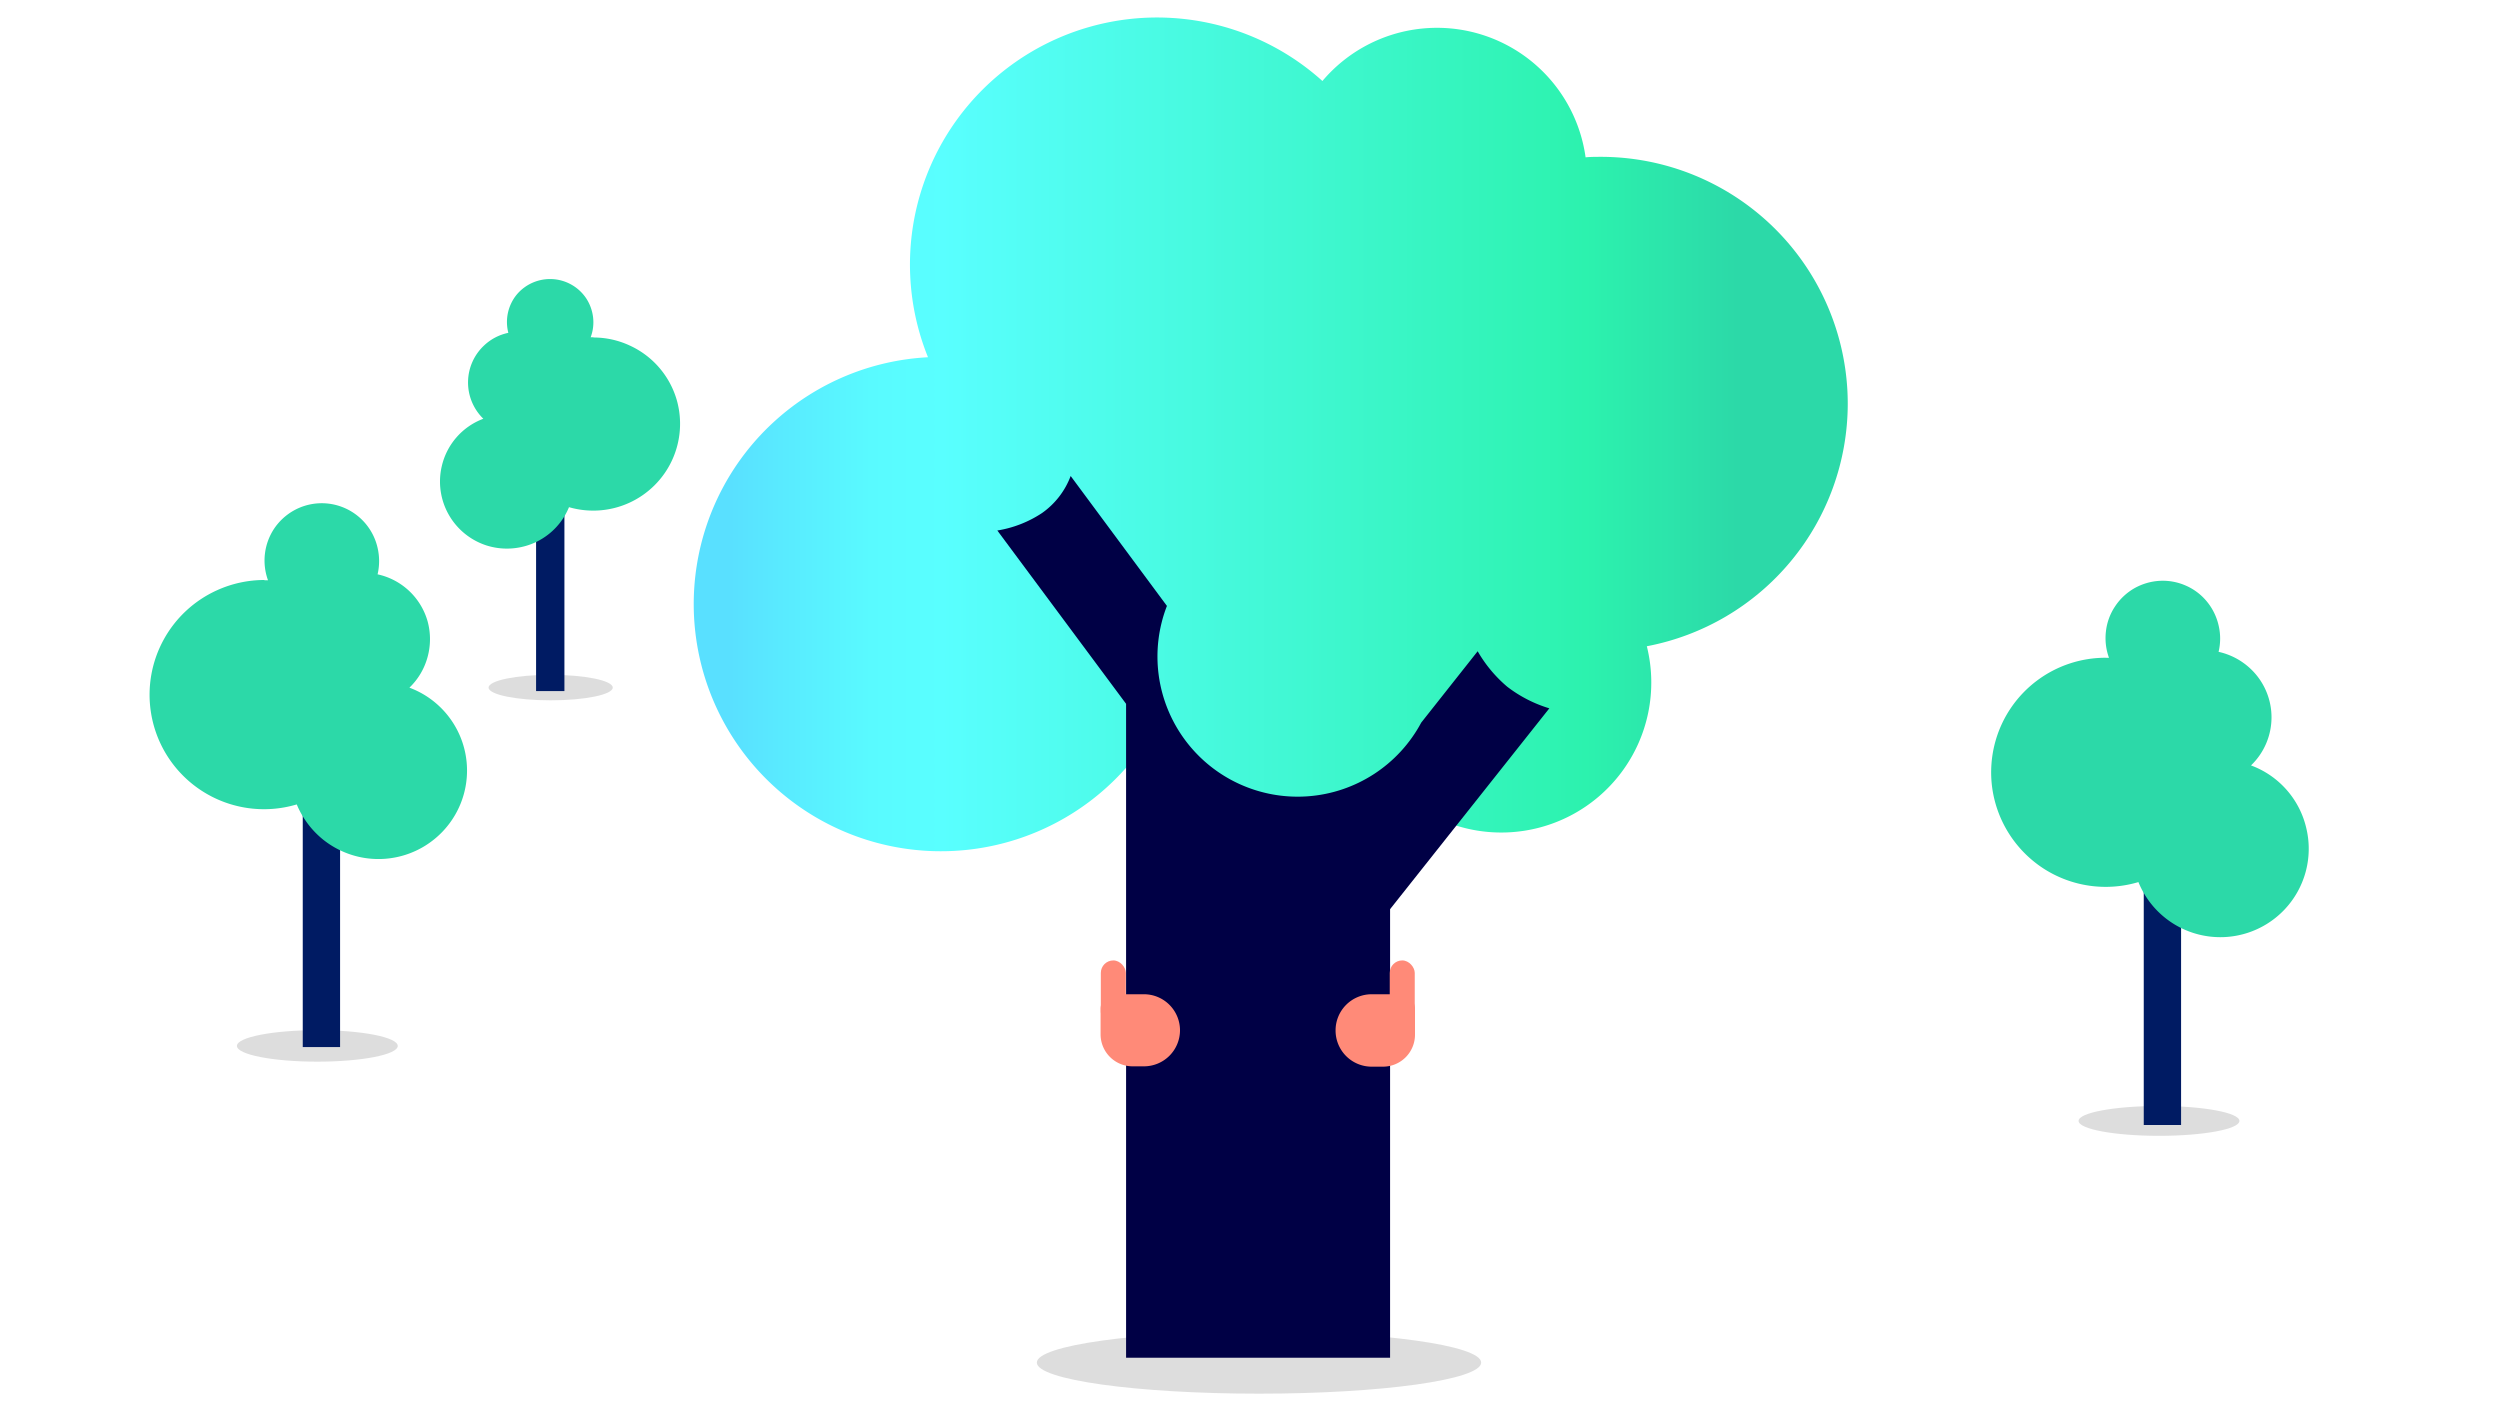
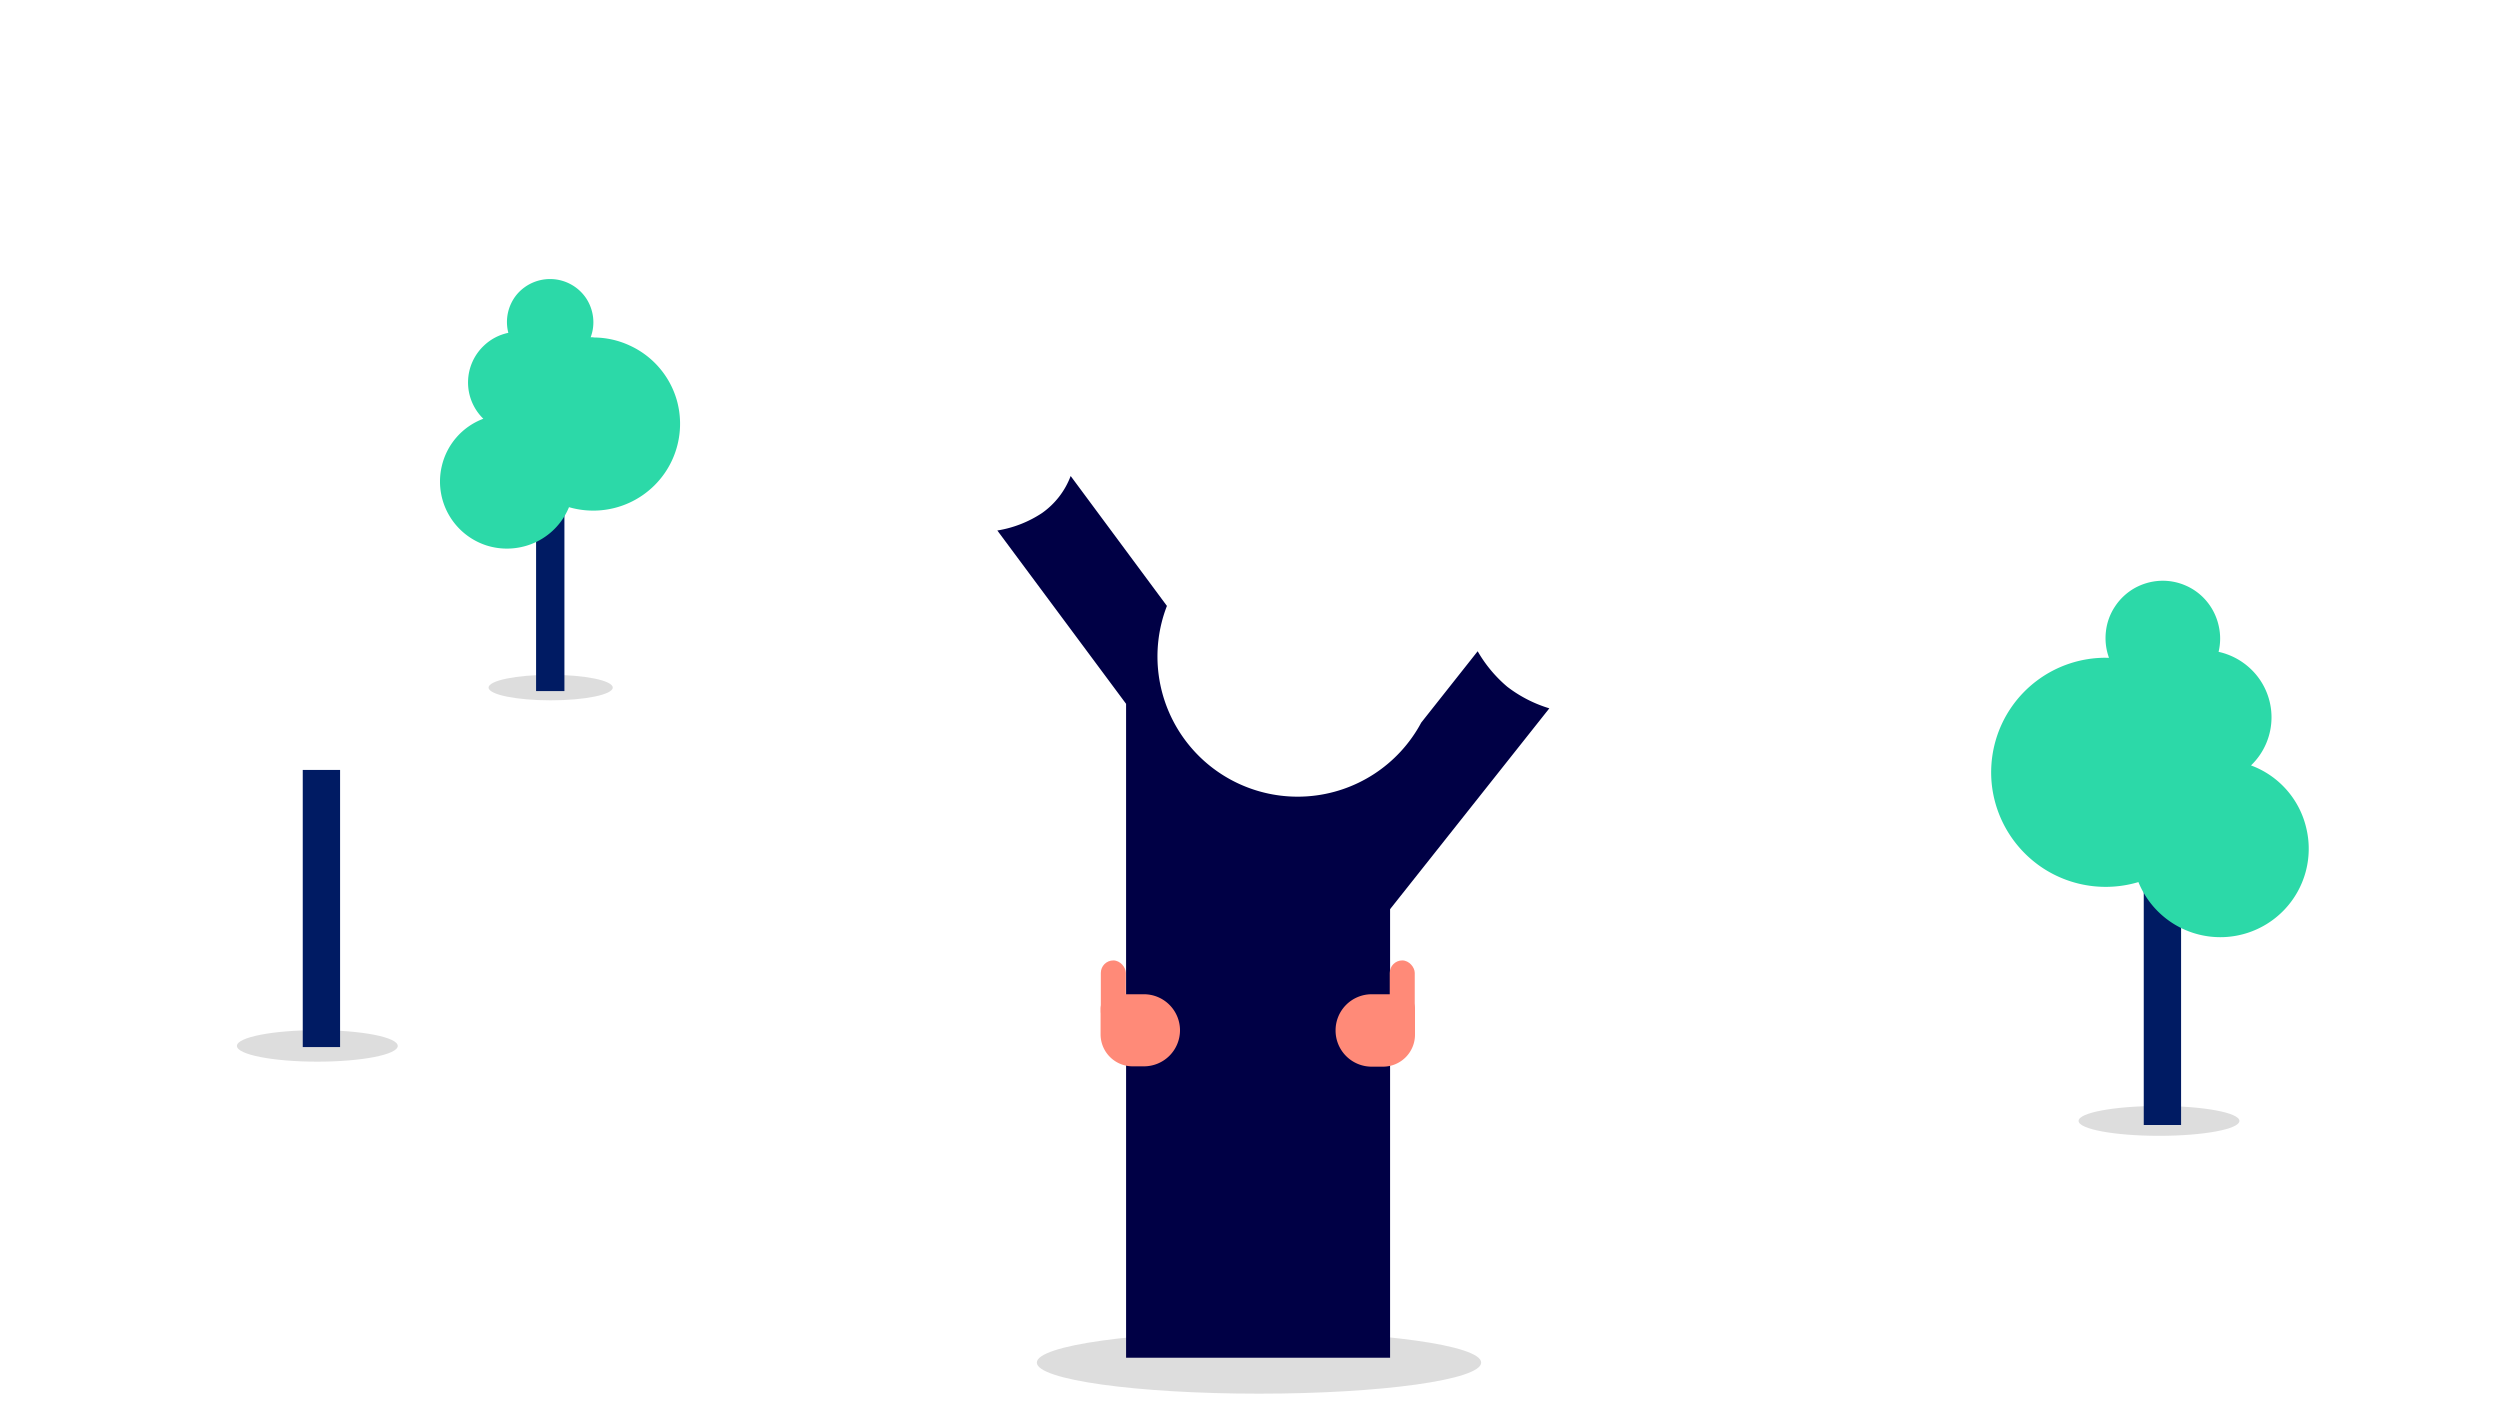
<svg xmlns="http://www.w3.org/2000/svg" width="300" height="169" id="Art" viewBox="0 0 300 169">
  <defs>
    <style>.cls-1{fill:url(#GRADIENT_new_);}.cls-2{fill:#ddd;}.cls-3{fill:#000045;}.cls-4{fill:#ff8a78;}.cls-5{fill:#001b63;}.cls-6{fill:#2cd9a8;}</style>
    <linearGradient id="GRADIENT_new_" x1="87.61" y1="52.12" x2="208.44" y2="52.12" gradientUnits="userSpaceOnUse">
      <stop offset="0" stop-color="#59e0ff" />
      <stop offset="0.05" stop-color="#59eaff" />
      <stop offset="0.14" stop-color="#59faff" />
      <stop offset="0.21" stop-color="#59ffff" />
      <stop offset="0.85" stop-color="#2cf2ae" />
      <stop offset="1" stop-color="#2cd9a8" />
    </linearGradient>
  </defs>
  <title>3_Careers_ThePlanet</title>
-   <path class="cls-1" d="M221.73,48.47a29.64,29.64,0,0,0-29.65-29.65c-.61,0-1.21,0-1.81.06a18,18,0,0,0-31.58-9.16,29.65,29.65,0,0,0-47.33,33.15,29.66,29.66,0,1,0,26.34,45.9,19.86,19.86,0,0,0,28.92,5,18,18,0,0,0,31-16.22A29.66,29.66,0,0,0,221.73,48.47Z" />
  <ellipse class="cls-2" cx="151.08" cy="163.51" rx="26.66" ry="3.73" />
  <ellipse class="cls-2" cx="38.08" cy="125.51" rx="9.65" ry="1.89" />
  <ellipse class="cls-2" cx="259.08" cy="134.51" rx="9.65" ry="1.79" />
  <ellipse class="cls-2" cx="66.08" cy="82.51" rx="7.45" ry="1.53" />
  <path class="cls-3" d="M180.86,82.4a16.06,16.06,0,0,1-3.54-4.25l-6.77,8.56a16.82,16.82,0,0,1-30.52-14L128.48,57.12a9.53,9.53,0,0,1-3.43,4.44,13.65,13.65,0,0,1-5.37,2.1l15.45,20.8v78.47h31.68V109.1L185.92,85A15.77,15.77,0,0,1,180.86,82.4Z" />
  <path class="cls-4" d="M136.39,119.31h1.36a3.84,3.84,0,0,1,3.84,3.84v3.07a1.74,1.74,0,0,1-1.74,1.74h-3.46a4.33,4.33,0,0,1-4.33-4.33v0A4.33,4.33,0,0,1,136.39,119.31Z" transform="translate(273.66 247.27) rotate(-180)" />
  <rect class="cls-4" x="132.1" y="115.25" width="3" height="7.69" rx="1.5" />
  <path class="cls-4" d="M164.6,119.31h3.46a1.74,1.74,0,0,1,1.74,1.74v3.07A3.84,3.84,0,0,1,166,128H164.6a4.33,4.33,0,0,1-4.33-4.33v0A4.33,4.33,0,0,1,164.6,119.31Z" />
  <rect class="cls-4" x="166.78" y="115.25" width="3" height="7.69" rx="1.5" transform="translate(336.55 238.19) rotate(-180)" />
  <path class="cls-5" d="M257.25,101.7h4.48V135h-4.48Z" />
  <path class="cls-6" d="M252.66,78.94h.42a6.93,6.93,0,0,1-.37-3.16,6.73,6.73,0,0,1,1.09-3,6.88,6.88,0,0,1,2.31-2.18,7,7,0,0,1,3.05-.9,6.84,6.84,0,0,1,3.13.57,6.77,6.77,0,0,1,2.54,1.92,6.92,6.92,0,0,1,1.4,2.85,6.83,6.83,0,0,1,0,3.18,8.15,8.15,0,0,1,3.8,2,8,8,0,0,1,.09,11.63,10.57,10.57,0,0,1,6.65,7.59,10.61,10.61,0,0,1-20.16,6.41,13.74,13.74,0,0,1-11.33-1.59,13.81,13.81,0,0,1-6.2-9.61,13.84,13.84,0,0,1,.41-5.83,13.73,13.73,0,0,1,13.2-9.89Z" />
  <path class="cls-5" d="M36.33,92.39h4.48v33.26H36.33Z" />
-   <path class="cls-6" d="M31.74,69.63h.42a6.93,6.93,0,0,1,.71-6.15,6.91,6.91,0,0,1,2.32-2.18,6.87,6.87,0,0,1,10.12,4.44,7,7,0,0,1,0,3.18,8,8,0,0,1,6,5.63,8.11,8.11,0,0,1,0,4.29,8,8,0,0,1-2.18,3.68,10.61,10.61,0,0,1,6.52,12.81,10.63,10.63,0,0,1-16.93,5.38,10.73,10.73,0,0,1-3.11-4.18,13.73,13.73,0,0,1-17.52-11.2A13.76,13.76,0,0,1,26,70.85a13.77,13.77,0,0,1,5.72-1.25Z" />
  <path class="cls-5" d="M67.73,57.73h-3.4v25.2h3.4Z" />
  <path class="cls-6" d="M71.21,40.47h-.33a5.11,5.11,0,0,0,.29-2.39,5.27,5.27,0,0,0-.82-2.27A5.22,5.22,0,0,0,62,35.36a5.2,5.2,0,0,0-1,4.58,6,6,0,0,0-2.88,1.49A6.08,6.08,0,0,0,58,50.25,8,8,0,0,0,53,56a8.06,8.06,0,0,0,5.4,9.46,8.1,8.1,0,0,0,3.94.23,8,8,0,0,0,5.94-4.83A10.42,10.42,0,0,0,81.21,48a10.35,10.35,0,0,0-5.67-6.55,10.3,10.3,0,0,0-4.33-.95Z" />
</svg>